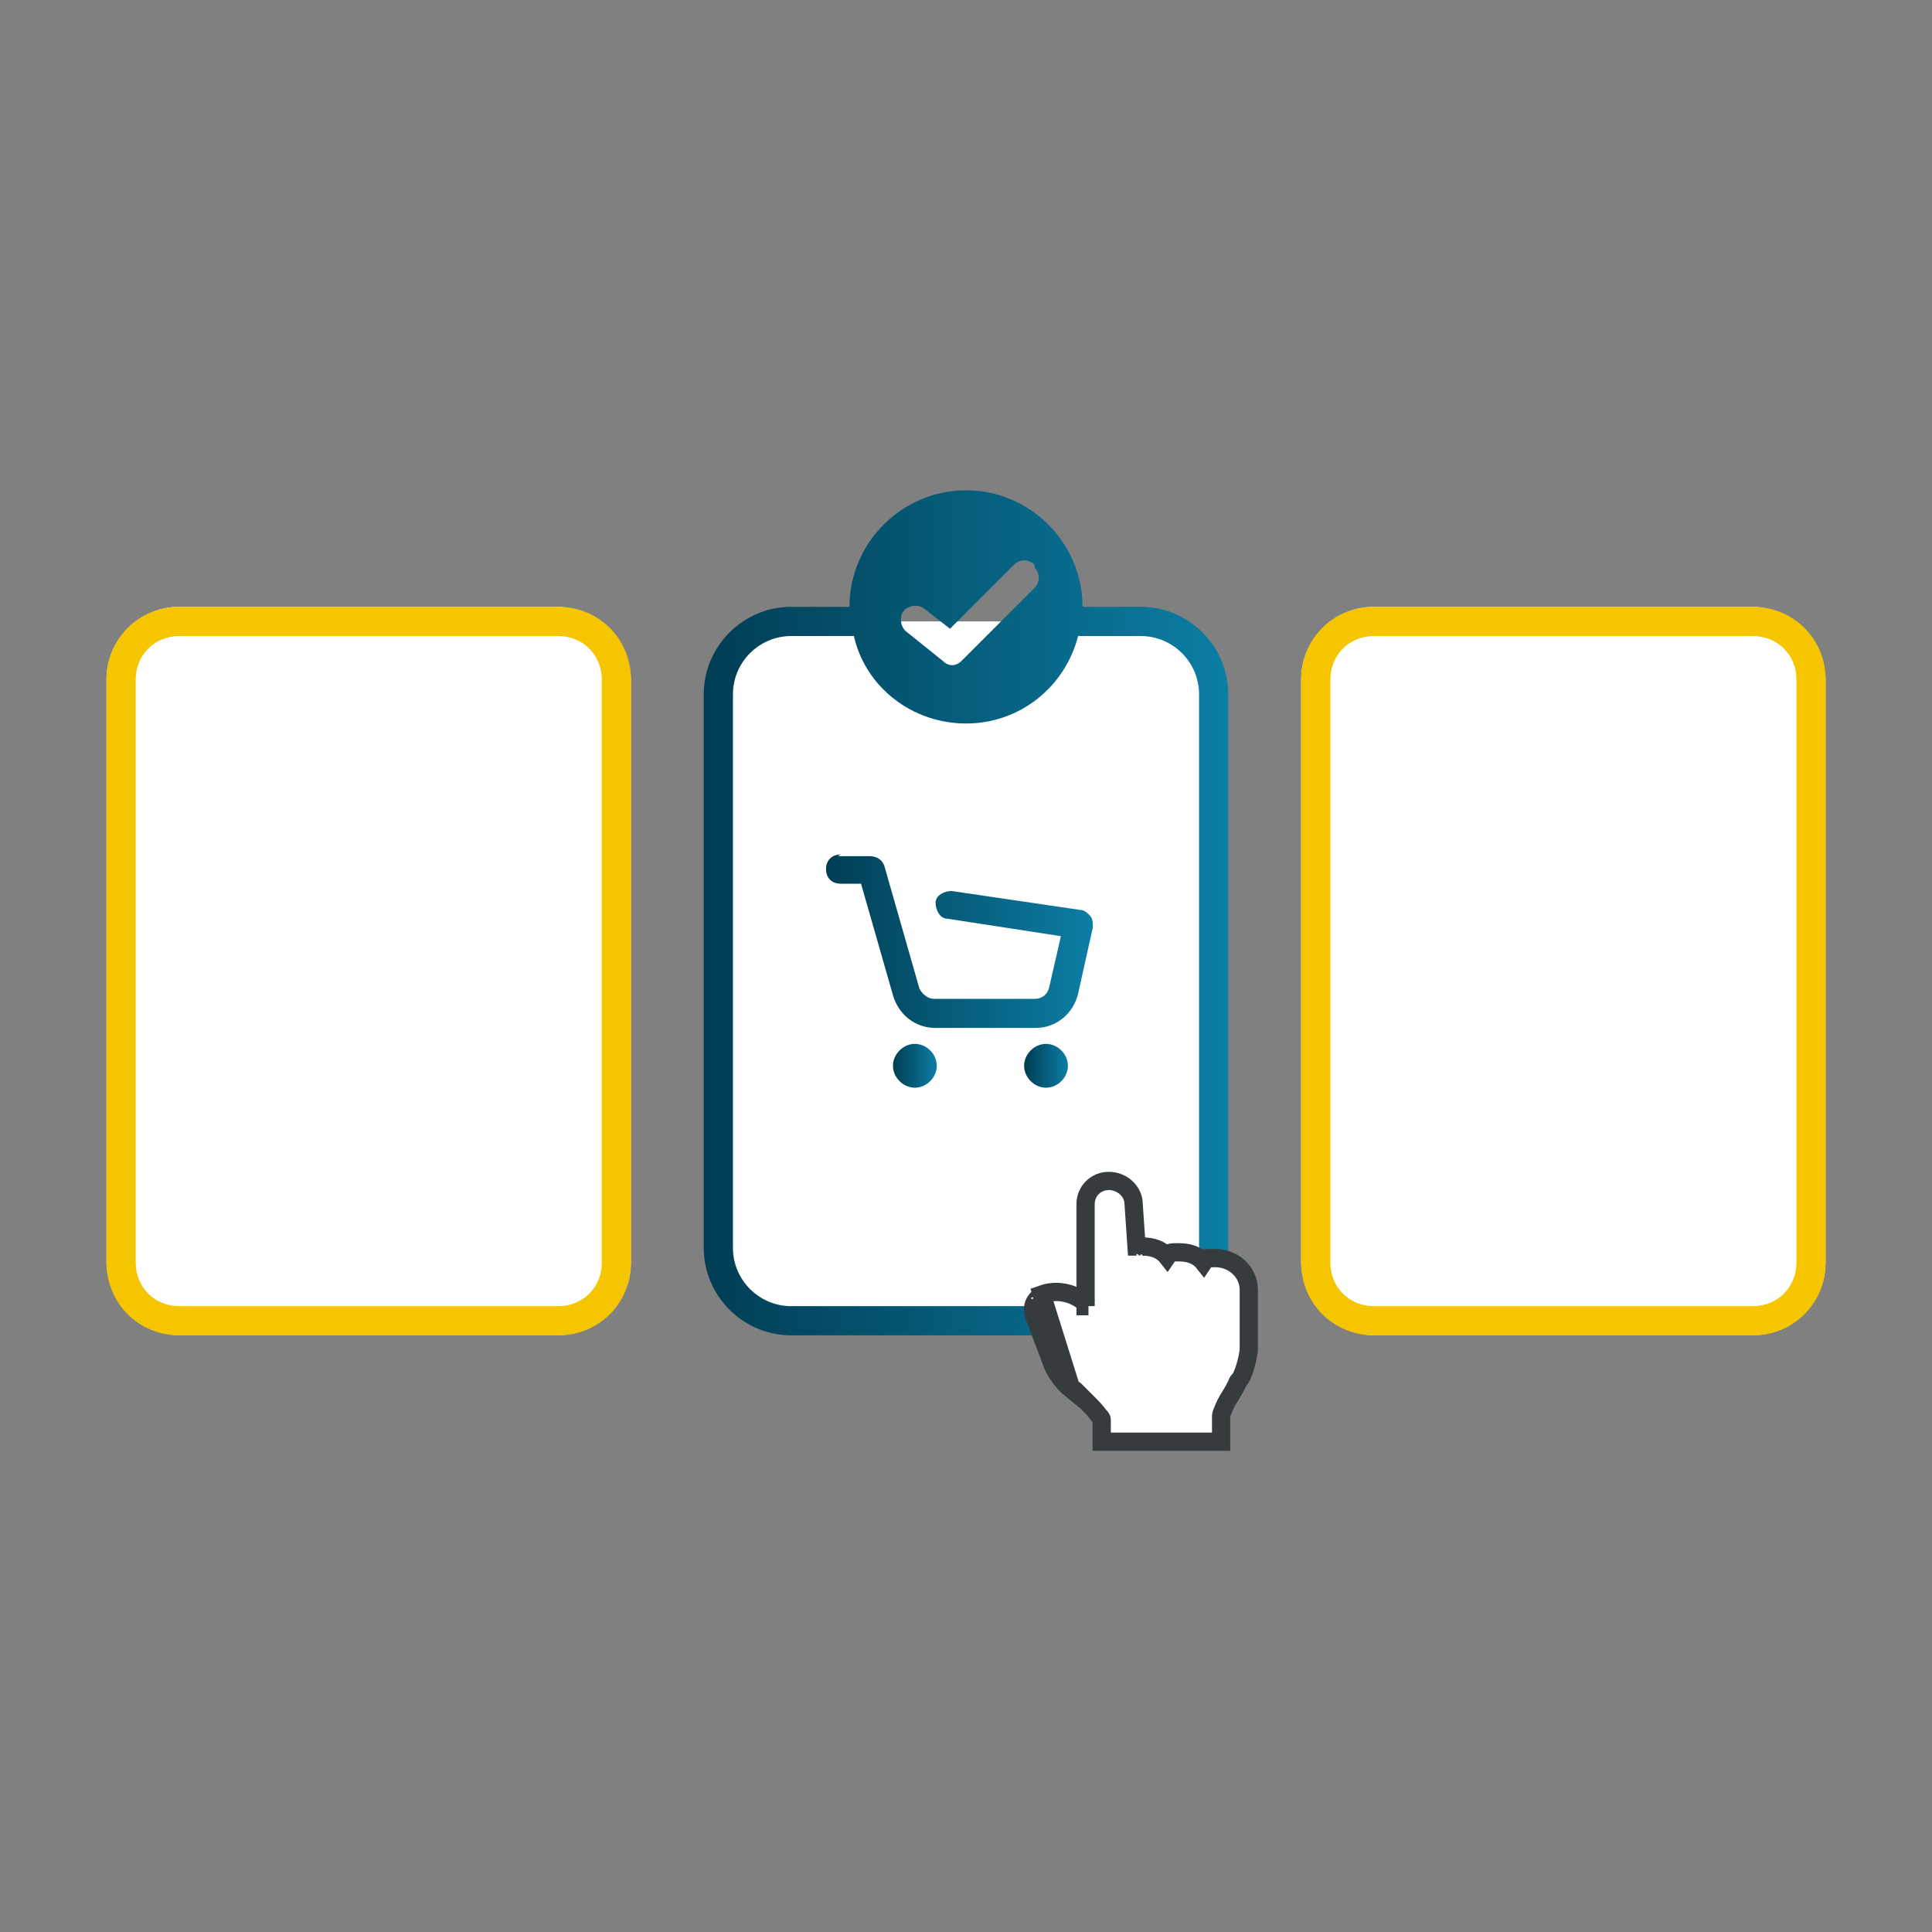
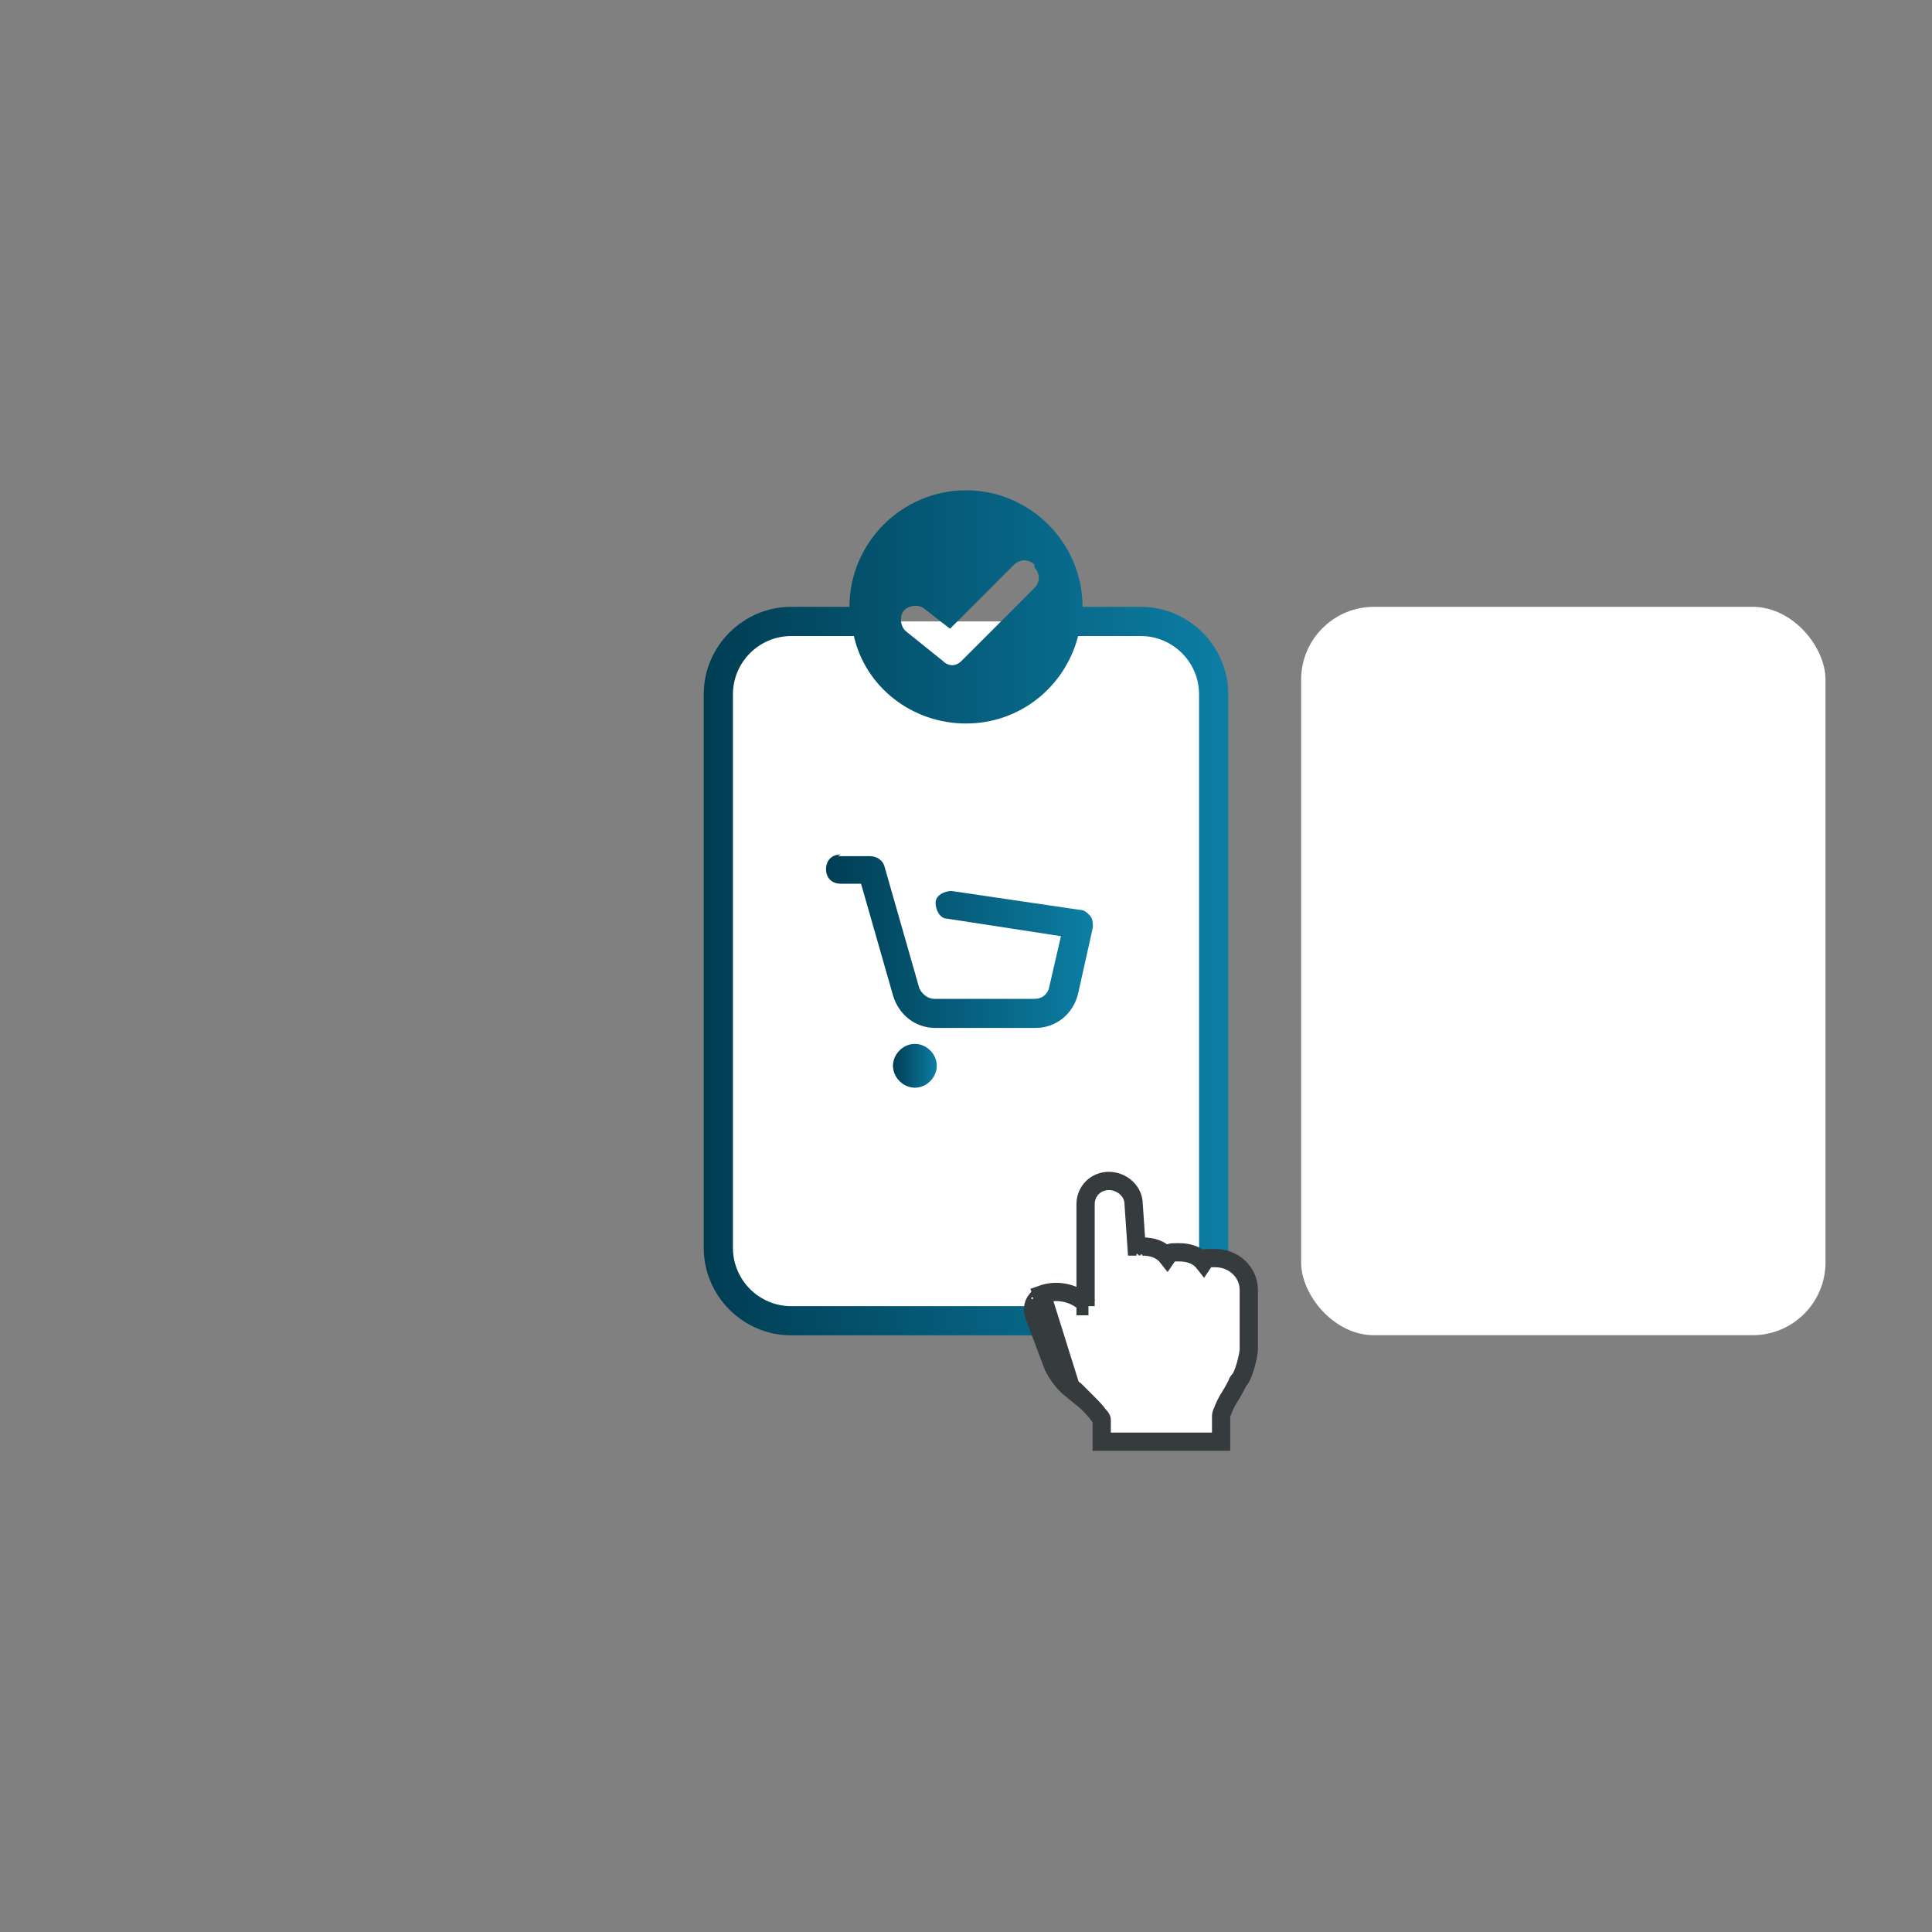
<svg xmlns="http://www.w3.org/2000/svg" xmlns:xlink="http://www.w3.org/1999/xlink" id="Capa_1" data-name="Capa 1" viewBox="0 0 127 127">
  <rect x="0" y="0" width="127" height="127" fill="#808080" stroke="none" />
  <defs>
    <style> .cls-1, .cls-2 { fill: #fff; } .cls-2 { stroke: #363b3e; stroke-width: 1.2px; } .cls-3 { fill: url(#Degradado_sin_nombre_5-3); } .cls-4 { fill: url(#Degradado_sin_nombre_5-2); } .cls-5 { fill: url(#Degradado_sin_nombre_5); } .cls-6 { fill: #f5c600; } .cls-6, .cls-7 { fill-rule: evenodd; } .cls-7 { fill: url(#Degradado_sin_nombre_5-4); } </style>
    <linearGradient id="Degradado_sin_nombre_5" data-name="Degradado sin nombre 5" x1="54.31" y1="61.87" x2="71.83" y2="61.87" gradientUnits="userSpaceOnUse">
      <stop offset="0" stop-color="#003d53" />
      <stop offset="1" stop-color="#0c7ea4" />
    </linearGradient>
    <linearGradient id="Degradado_sin_nombre_5-2" data-name="Degradado sin nombre 5" x1="58.71" y1="70.06" x2="61.58" y2="70.06" xlink:href="#Degradado_sin_nombre_5" />
    <linearGradient id="Degradado_sin_nombre_5-3" data-name="Degradado sin nombre 5" x1="67.33" y1="70.06" x2="70.2" y2="70.06" xlink:href="#Degradado_sin_nombre_5" />
    <linearGradient id="Degradado_sin_nombre_5-4" data-name="Degradado sin nombre 5" x1="46.26" y1="60" x2="80.74" y2="60" xlink:href="#Degradado_sin_nombre_5" />
  </defs>
  <rect class="cls-1" x="47.22" y="40.85" width="32.56" height="45.97" rx="4.79" ry="4.79" />
  <path class="cls-5" d="m55.26,56.17c-.57,0-.96.38-.96.96s.38.96.96.96h1.34l2.11,7.37c.38,1.24,1.44,2.11,2.78,2.11h6.61c1.34,0,2.49-.96,2.78-2.3l.96-4.31c0-.29,0-.57-.19-.77s-.38-.38-.67-.38l-8.43-1.24c-.48,0-1.05.29-1.05.77s.29,1.05.77,1.05l7.47,1.15-.77,3.35c-.1.48-.48.77-.96.77h-6.61c-.38,0-.77-.29-.96-.67l-2.3-8.04c-.1-.38-.48-.67-.96-.67h-2.11l.19-.1Z" />
  <path class="cls-4" d="m61.58,70.06c0,.77-.67,1.44-1.44,1.44s-1.44-.67-1.44-1.44.67-1.44,1.44-1.44,1.44.67,1.44,1.44Z" />
-   <path class="cls-3" d="m70.2,70.06c0,.77-.67,1.44-1.44,1.44s-1.44-.67-1.44-1.44.67-1.44,1.44-1.44,1.44.67,1.44,1.44Z" />
  <path class="cls-7" d="m55.84,39.89c0-4.21,3.45-7.66,7.66-7.66s7.66,3.45,7.66,7.66h3.83c3.16,0,5.75,2.59,5.75,5.75v36.39c0,3.16-2.59,5.75-5.75,5.75h-22.98c-3.16,0-5.75-2.59-5.75-5.75v-36.39c0-3.16,2.59-5.75,5.75-5.75h3.83Zm.29,1.92h-4.12c-2.11,0-3.83,1.72-3.83,3.83v36.39c0,2.11,1.72,3.83,3.83,3.83h22.98c2.11,0,3.83-1.72,3.83-3.83v-36.39c0-2.11-1.72-3.83-3.83-3.83h-4.12c-.86,3.35-3.83,5.75-7.37,5.75s-6.61-2.39-7.37-5.75Zm11.87-4.5c.38.38.38.96,0,1.34l-4.79,4.79c-.38.38-.86.38-1.24,0l-2.39-1.92c-.38-.29-.48-.96-.19-1.34s.96-.48,1.34-.19l1.72,1.34,4.21-4.21c.38-.38.96-.38,1.34,0v.19Z" />
  <path class="cls-2" d="m68.29,85.29c-.38.29-.48.77-.29,1.24l1.15,3.06c.19.57.77,1.34,1.24,1.72h0l-2.11-6.03Zm0,0h0m0,0h0m-.1,0h.19c0-.1-.19,0-.19,0Zm3.35.57c-.77-.86-2.01-1.15-3.06-.77l1.92,6.13h0s.19.1.29.19l.77.77c.29.29.57.57.77.86.1.1.19.19.19.29h0v1.44h7.85v-1.53h0v-.1c0-.1,0-.19.1-.38.1-.29.29-.67.48-.96s.38-.67.48-.86c0-.1.1-.19.19-.29h0c.19-.29.29-.67.38-.96.1-.38.19-.77.19-1.05v-3.83h0c0-1.24-1.05-2.11-2.2-2.11s-.57,0-.77.29c-.38-.48-.96-.67-1.63-.67s-.57,0-.77.29c-.38-.48-.96-.67-1.63-.67s-.29,0-.38,0l-.19-2.78c0-.86-.77-1.53-1.63-1.53s-1.53.67-1.53,1.53v6.7h.19Z" />
-   <rect class="cls-1" x="7" y="39.89" width="34.47" height="47.88" rx="4.79" ry="4.79" />
  <rect class="cls-1" x="85.53" y="39.89" width="34.47" height="47.88" rx="4.79" ry="4.79" />
-   <path class="cls-6" d="m7,44.68c0-2.68,2.11-4.79,4.79-4.79h24.9c2.68,0,4.79,2.11,4.79,4.79v38.31c0,2.68-2.11,4.79-4.79,4.79H11.79c-2.68,0-4.79-2.11-4.79-4.79v-38.31Zm4.79-2.87h24.9c1.63,0,2.87,1.24,2.87,2.87v38.31c0,1.63-1.24,2.87-2.87,2.87H11.79c-1.63,0-2.87-1.24-2.87-2.87v-38.31c0-1.63,1.24-2.87,2.87-2.87Z" />
-   <path class="cls-6" d="m85.53,44.68c0-2.68,2.11-4.79,4.79-4.79h24.9c2.68,0,4.79,2.11,4.79,4.79v38.31c0,2.68-2.11,4.79-4.79,4.79h-24.9c-2.68,0-4.79-2.11-4.79-4.79v-38.31Zm4.79-2.87h24.9c1.63,0,2.87,1.24,2.87,2.87v38.31c0,1.63-1.24,2.87-2.87,2.87h-24.9c-1.63,0-2.87-1.24-2.87-2.87v-38.31c0-1.63,1.24-2.87,2.87-2.87Z" />
</svg>